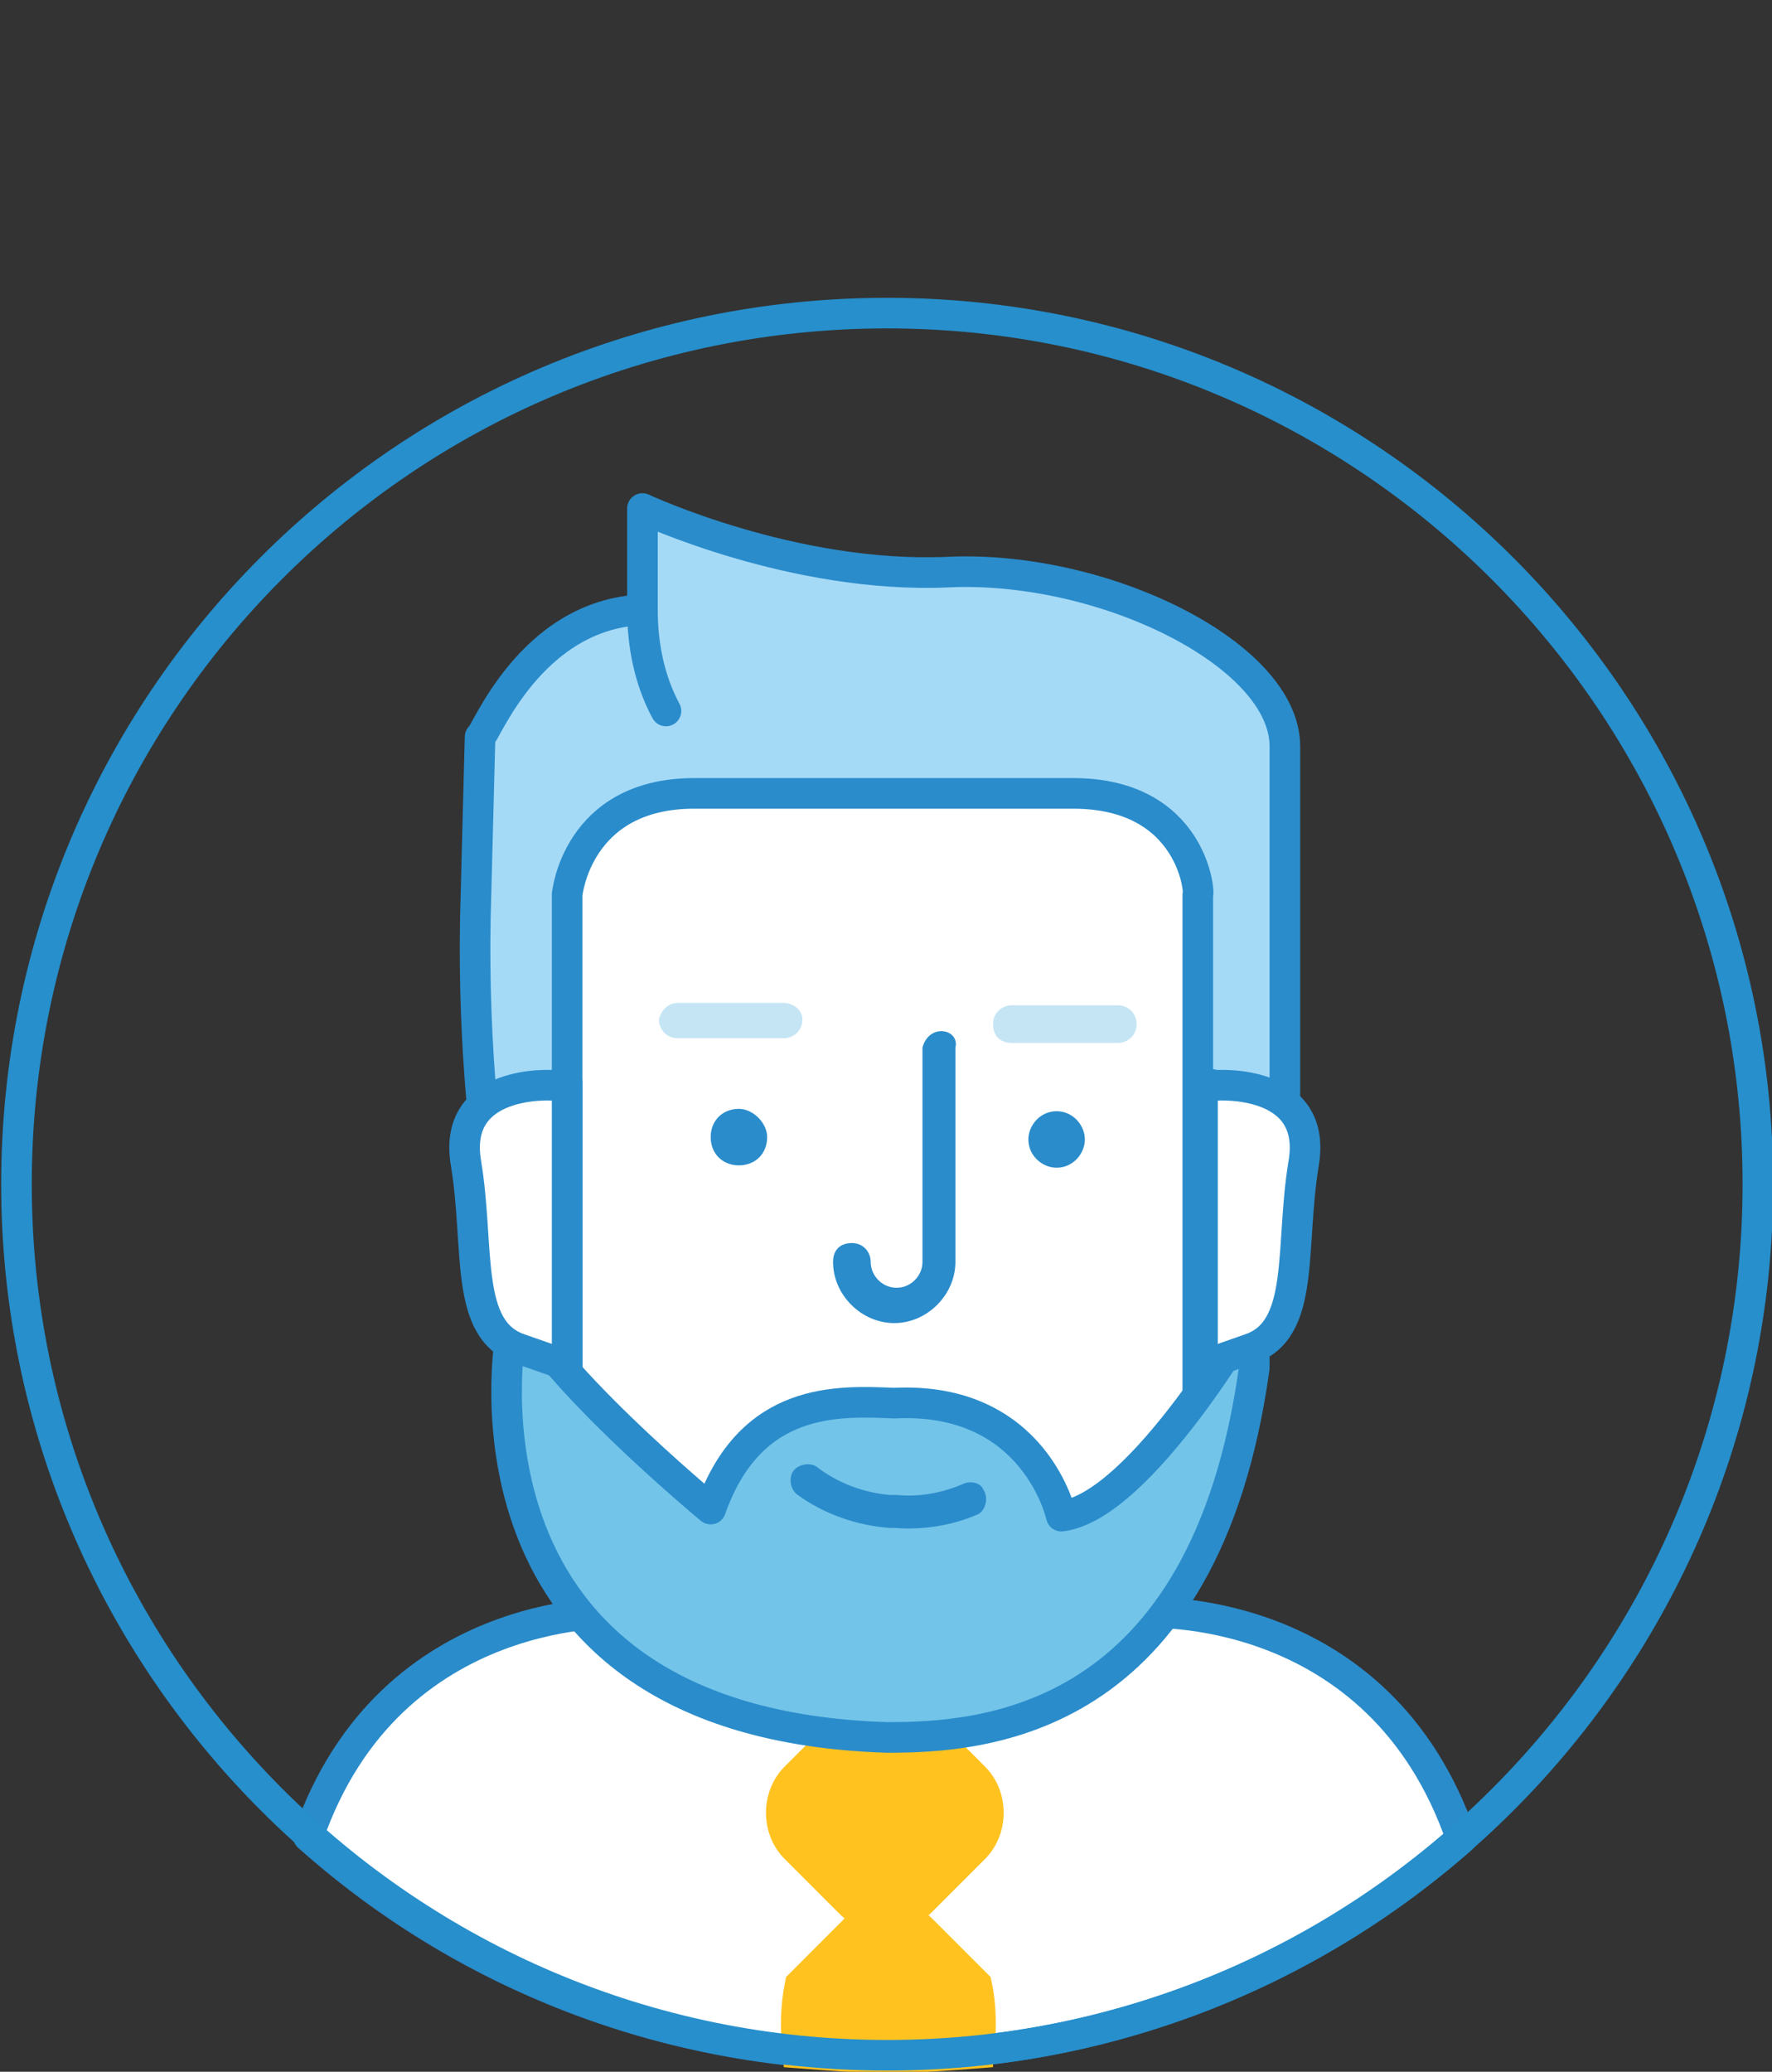
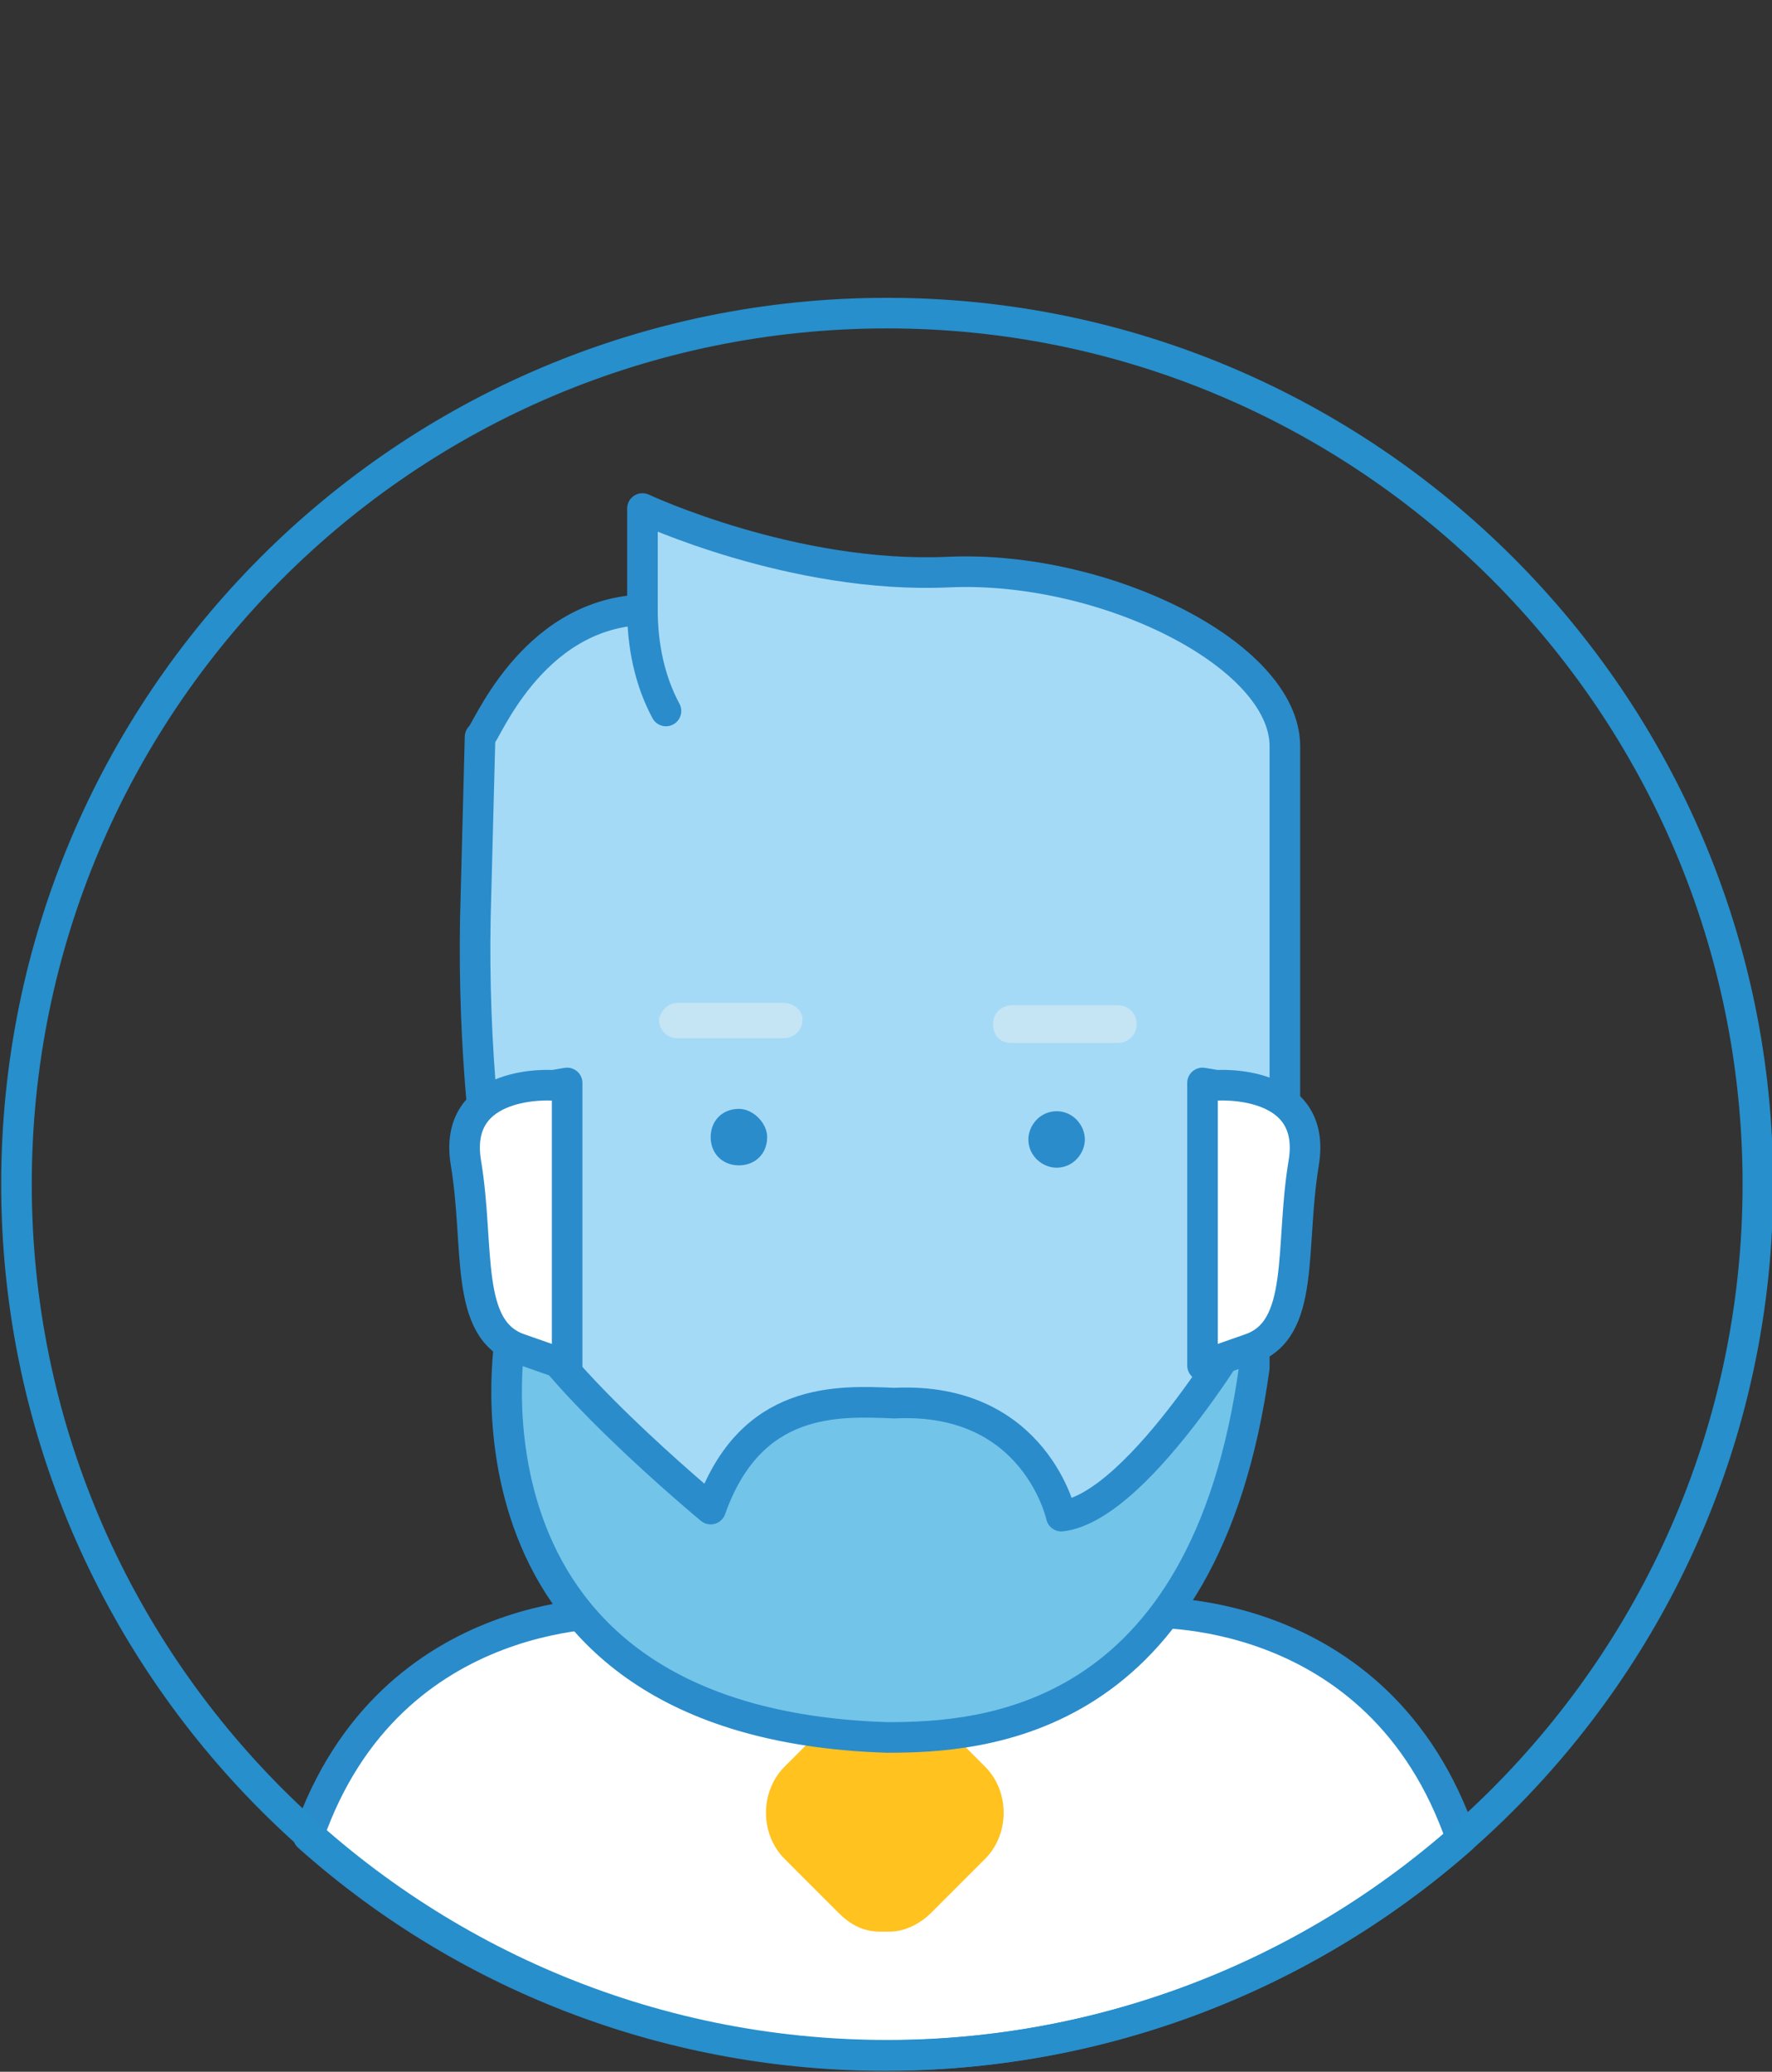
<svg xmlns="http://www.w3.org/2000/svg" version="1.1" id="Layer_1" x="0px" y="0px" viewBox="0 0 75.3 88" style="enable-background:new 0 0 75.3 88;" xml:space="preserve">
  <rect x="0" y="0" width="75.3" height="88" fill="#333333" stroke="none" />
  <style type="text/css">
	.st0{fill:#FFFFFF;stroke:#2A8CCB;stroke-width:1.3;stroke-linecap:round;stroke-linejoin:round;}
	.st1{fill:#FFC21F;stroke:#FFC21F;stroke-width:1.3;stroke-miterlimit:10;}
	.st2{fill:#A5DAF7;stroke:#2A8CCB;stroke-width:1.3;stroke-linecap:round;stroke-linejoin:round;}
	.st3{fill:#73C4E9;stroke:#2A8CCB;stroke-width:1.3;stroke-linecap:round;stroke-linejoin:round;}
	.st4{fill:#2A8CCB;}
	.st5{fill:#C5E5F4;}
	.st6{fill:none;stroke:#268FCC;stroke-width:1.3;stroke-linecap:round;stroke-linejoin:round;}
</style>
  <g id="Layer_2_1_">
    <g id="Layer_1-2">
      <path class="st0" d="M62.1,78.1c-3.5-10.2-13.5-9.6-13.5-9.6h-22c0,0-10-0.6-13.5,9.5C27,90.4,48.1,90.4,62.1,78.1L62.1,78.1z" />
      <path class="st1" d="M37.8,81.4c0.5,0,1-0.3,1.3-0.6l2.3-2.3c0.8-0.8,0.8-2.2,0-3l-2.3-2.3c-0.8-0.8-2.2-0.8-3,0l-2.3,2.3    c-0.8,0.8-0.8,2.2,0,3l2.3,2.3c0.4,0.4,0.8,0.6,1.3,0.6C37.7,81.4,37.8,81.4,37.8,81.4z" />
-       <path class="st1" d="M41.5,84.3L39.2,82c-0.4-0.4-0.8-0.6-1.3-0.6h-0.3c-0.5,0-1,0.2-1.3,0.6L34,84.3c-0.2,1-0.2,1.9-0.1,2.9    c1.3,0.1,2.6,0.2,3.8,0.2c1.3,0,2.6-0.1,3.9-0.2C41.7,86.2,41.7,85.2,41.5,84.3z" />
      <path class="st2" d="M27.3,25.9v-4.3c0,0,6.4,3,13,2.7s14.3,3.5,14.3,7.4v15.8c0,0-0.7,7-2.5,11.1s-8.8,7.9-8.8,7.9l-7.7,0.7    l-6-1.6l-6.1-5.7l-1.9-5c-1-5.3-1.5-10.6-1.4-15.9l0.2-7.7C20.6,31.3,22.5,26.1,27.3,25.9z" />
-       <path class="st0" d="M45.6,33.7H29.5c-5,0-5.4,4.3-5.4,4.3v23.7l13.4,9l13.4-9V38C51,38,50.7,33.7,45.6,33.7z" />
      <path class="st3" d="M21.7,56.7c0,0-3,16.5,16,17.1c4,0,13.5-0.5,15.6-15.7v-2.5c0,0-4.8,8.4-8.2,8.8l0,0c0,0-1.1-5.1-7.1-4.8    c-2.4-0.1-6.1-0.3-7.8,4.5c0,0-7.5-6.2-8.4-9.2C21.8,55,21.8,55.6,21.7,56.7z" />
      <path class="st0" d="M23.5,46.1c0,0-4.3-0.3-3.7,3.3s-0.1,7.1,2.3,7.9l2,0.7V46L23.5,46.1z" />
      <path class="st0" d="M51.7,46.1c0,0,4.3-0.3,3.7,3.3s0.1,7.1-2.3,7.9l-2,0.7V46L51.7,46.1z" />
      <path class="st0" d="M28.3,30.2c-0.7-1.3-1-2.8-1-4.3" />
-       <path class="st4" d="M41,63c-0.9,0.4-1.9,0.6-2.9,0.5h-0.3c-1.1-0.1-2.2-0.5-3.1-1.2c-0.3-0.2-0.8-0.1-1,0.2s-0.1,0.8,0.2,1    c1.1,0.8,2.5,1.3,3.9,1.4H38c1.2,0.1,2.5-0.1,3.6-0.6c0.3-0.2,0.4-0.7,0.2-1C41.7,63,41.3,62.9,41,63" />
      <path class="st4" d="M31.4,47.1c-0.7,0-1.2,0.5-1.2,1.2s0.5,1.2,1.2,1.2c0.7,0,1.2-0.5,1.2-1.2C32.6,47.7,32,47.1,31.4,47.1    L31.4,47.1" />
      <path class="st4" d="M44.9,47.2c-0.7,0-1.2,0.6-1.2,1.2c0,0.7,0.6,1.2,1.2,1.2c0.7,0,1.2-0.6,1.2-1.2S45.6,47.2,44.9,47.2    L44.9,47.2" />
-       <path class="st4" d="M40,43.8c-0.4,0-0.7,0.3-0.8,0.7v9.1c0,0.6-0.5,1.1-1.1,1.1S37,54.2,37,53.6l0,0c0-0.4-0.3-0.8-0.8-0.8    s-0.8,0.3-0.8,0.8c0,1.4,1.2,2.6,2.6,2.6s2.6-1.2,2.6-2.6v-9.1C40.7,44.1,40.4,43.8,40,43.8" />
      <path class="st5" d="M33.3,42.6h-4.5c-0.4,0-0.7,0.3-0.8,0.7l0,0c0,0.4,0.3,0.8,0.8,0.8h4.5c0.4,0,0.8-0.3,0.8-0.8    C34.1,42.9,33.7,42.6,33.3,42.6L33.3,42.6" />
      <path class="st5" d="M47.5,42.7H43c-0.4,0-0.8,0.3-0.8,0.8s0.3,0.8,0.8,0.8h4.5c0.4,0,0.8-0.3,0.8-0.8S47.9,42.7,47.5,42.7    L47.5,42.7" />
      <path class="st6" d="M37.7,13.3c20.4,0,37,16.6,37,37s-16.6,37-37,37s-37-16.6-37-37C0.7,29.9,17.2,13.3,37.7,13.3" />
    </g>
  </g>
</svg>